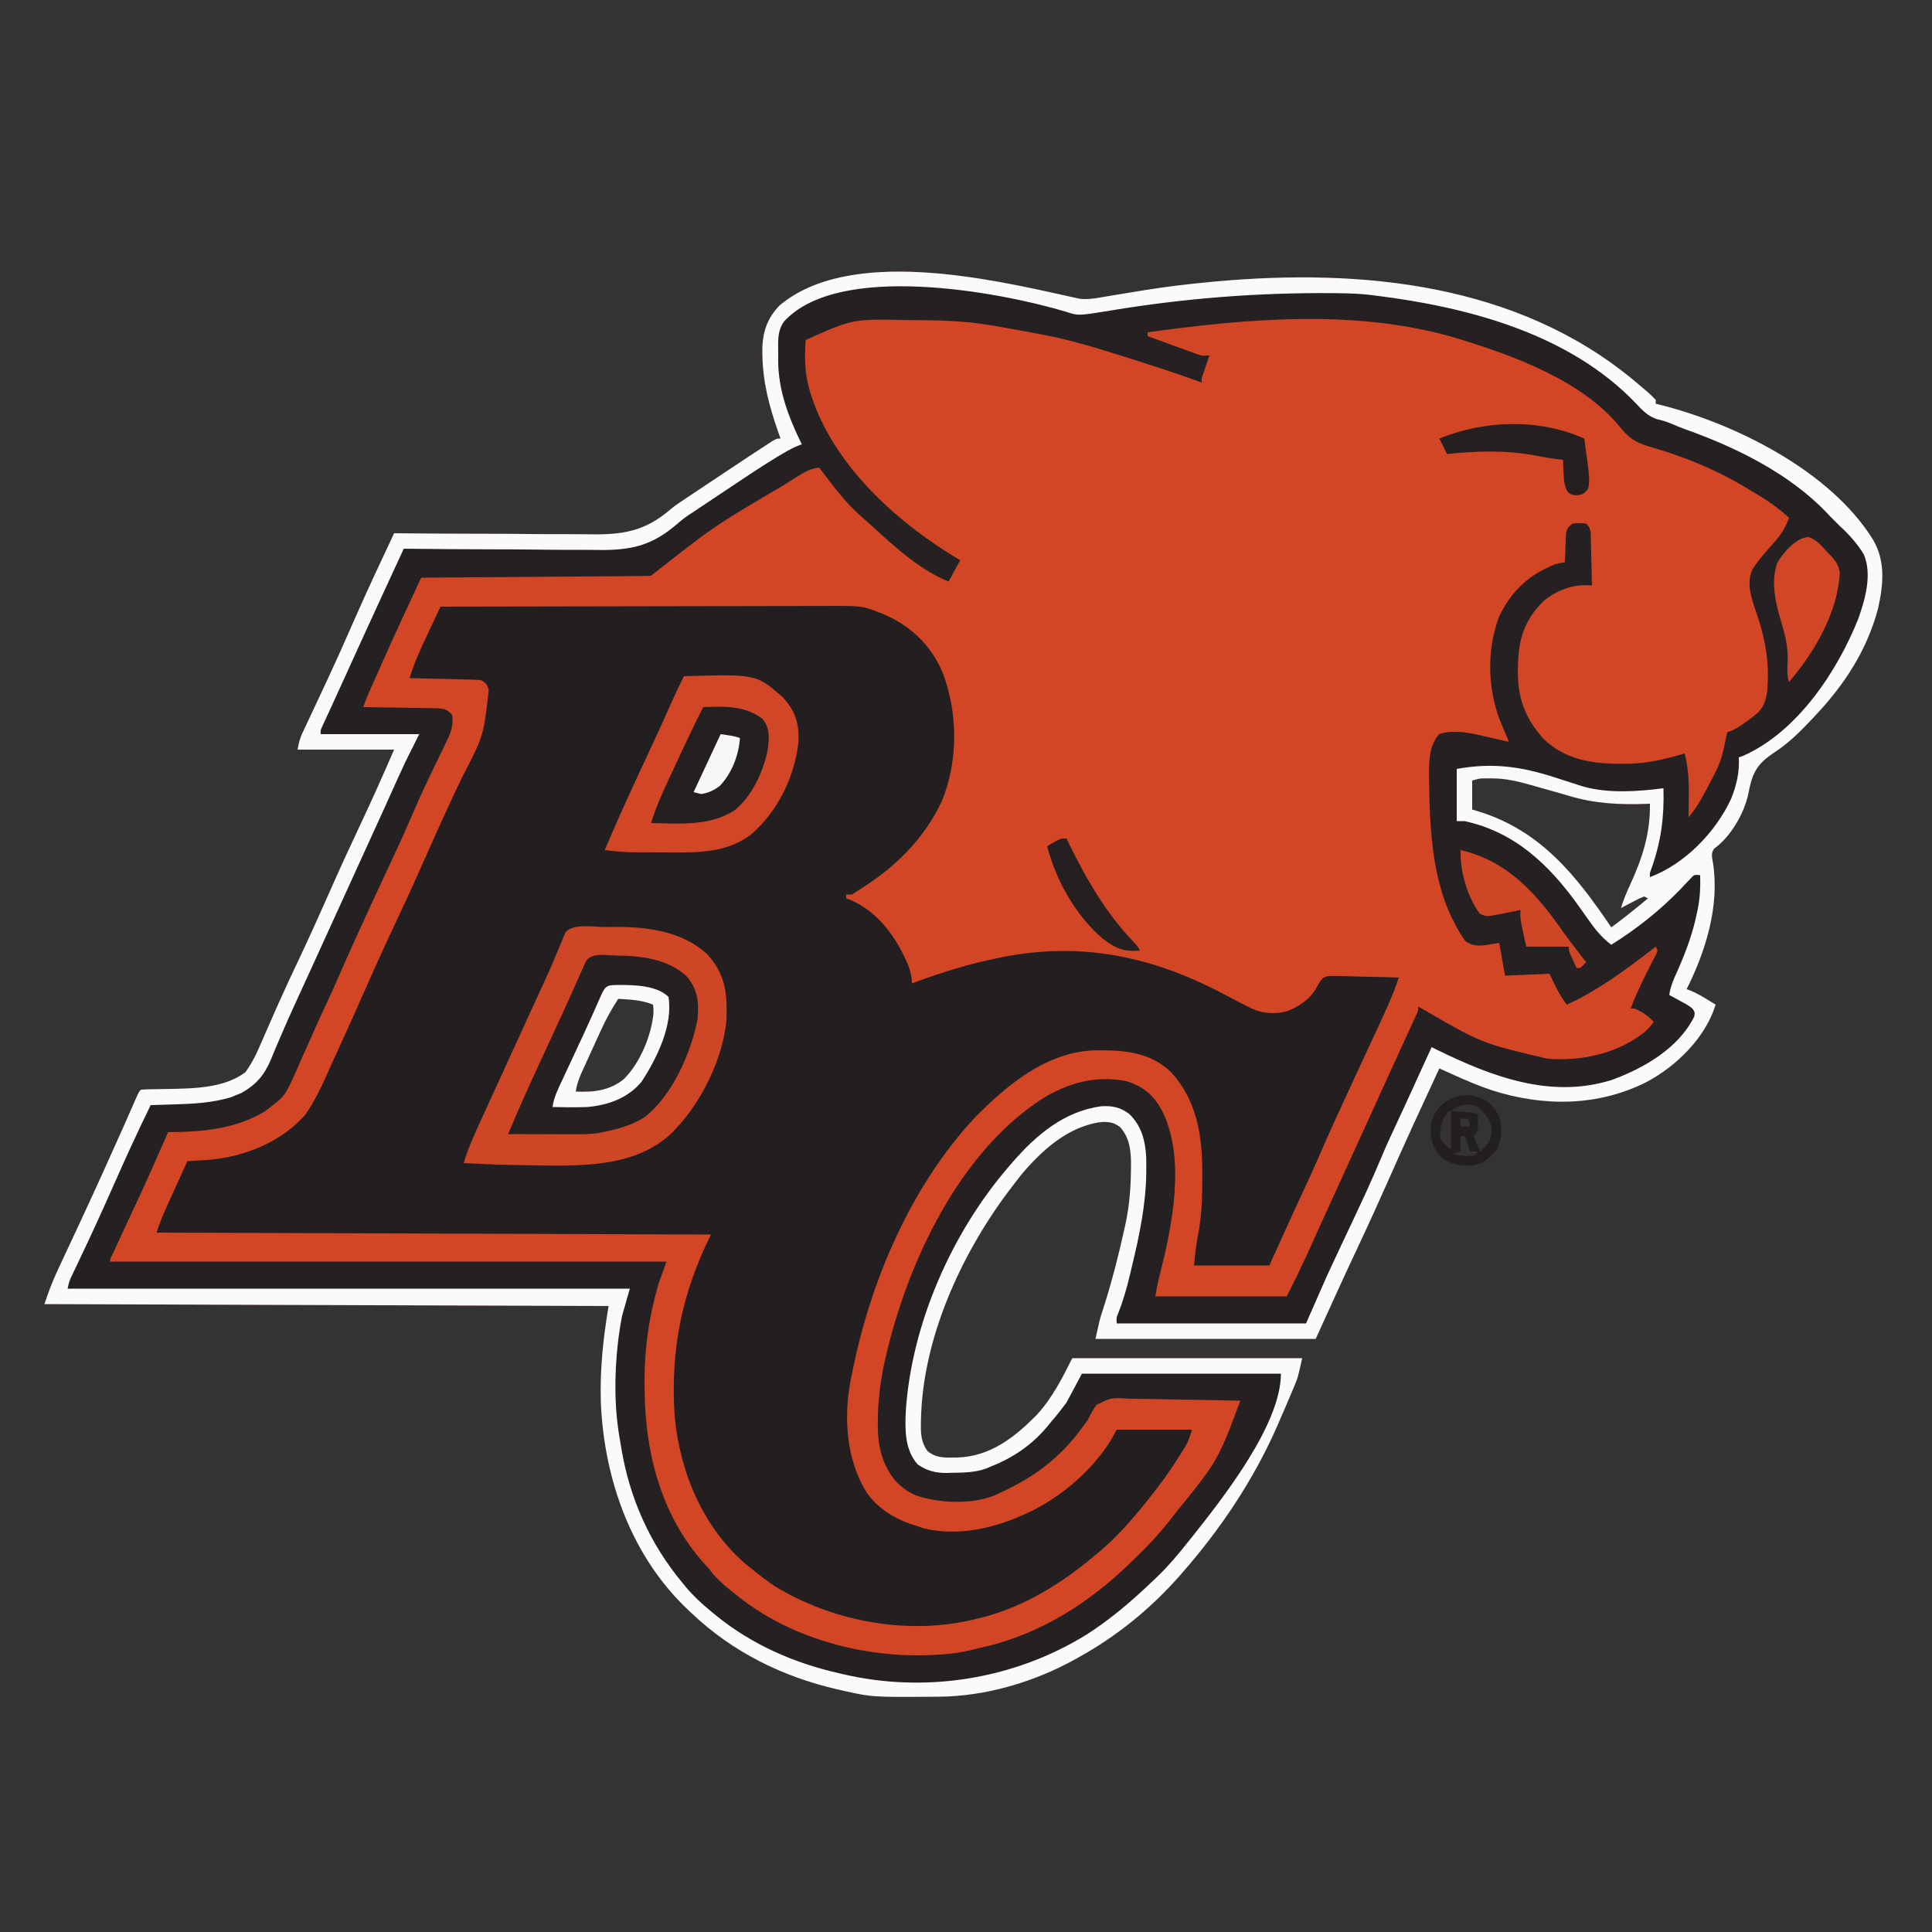
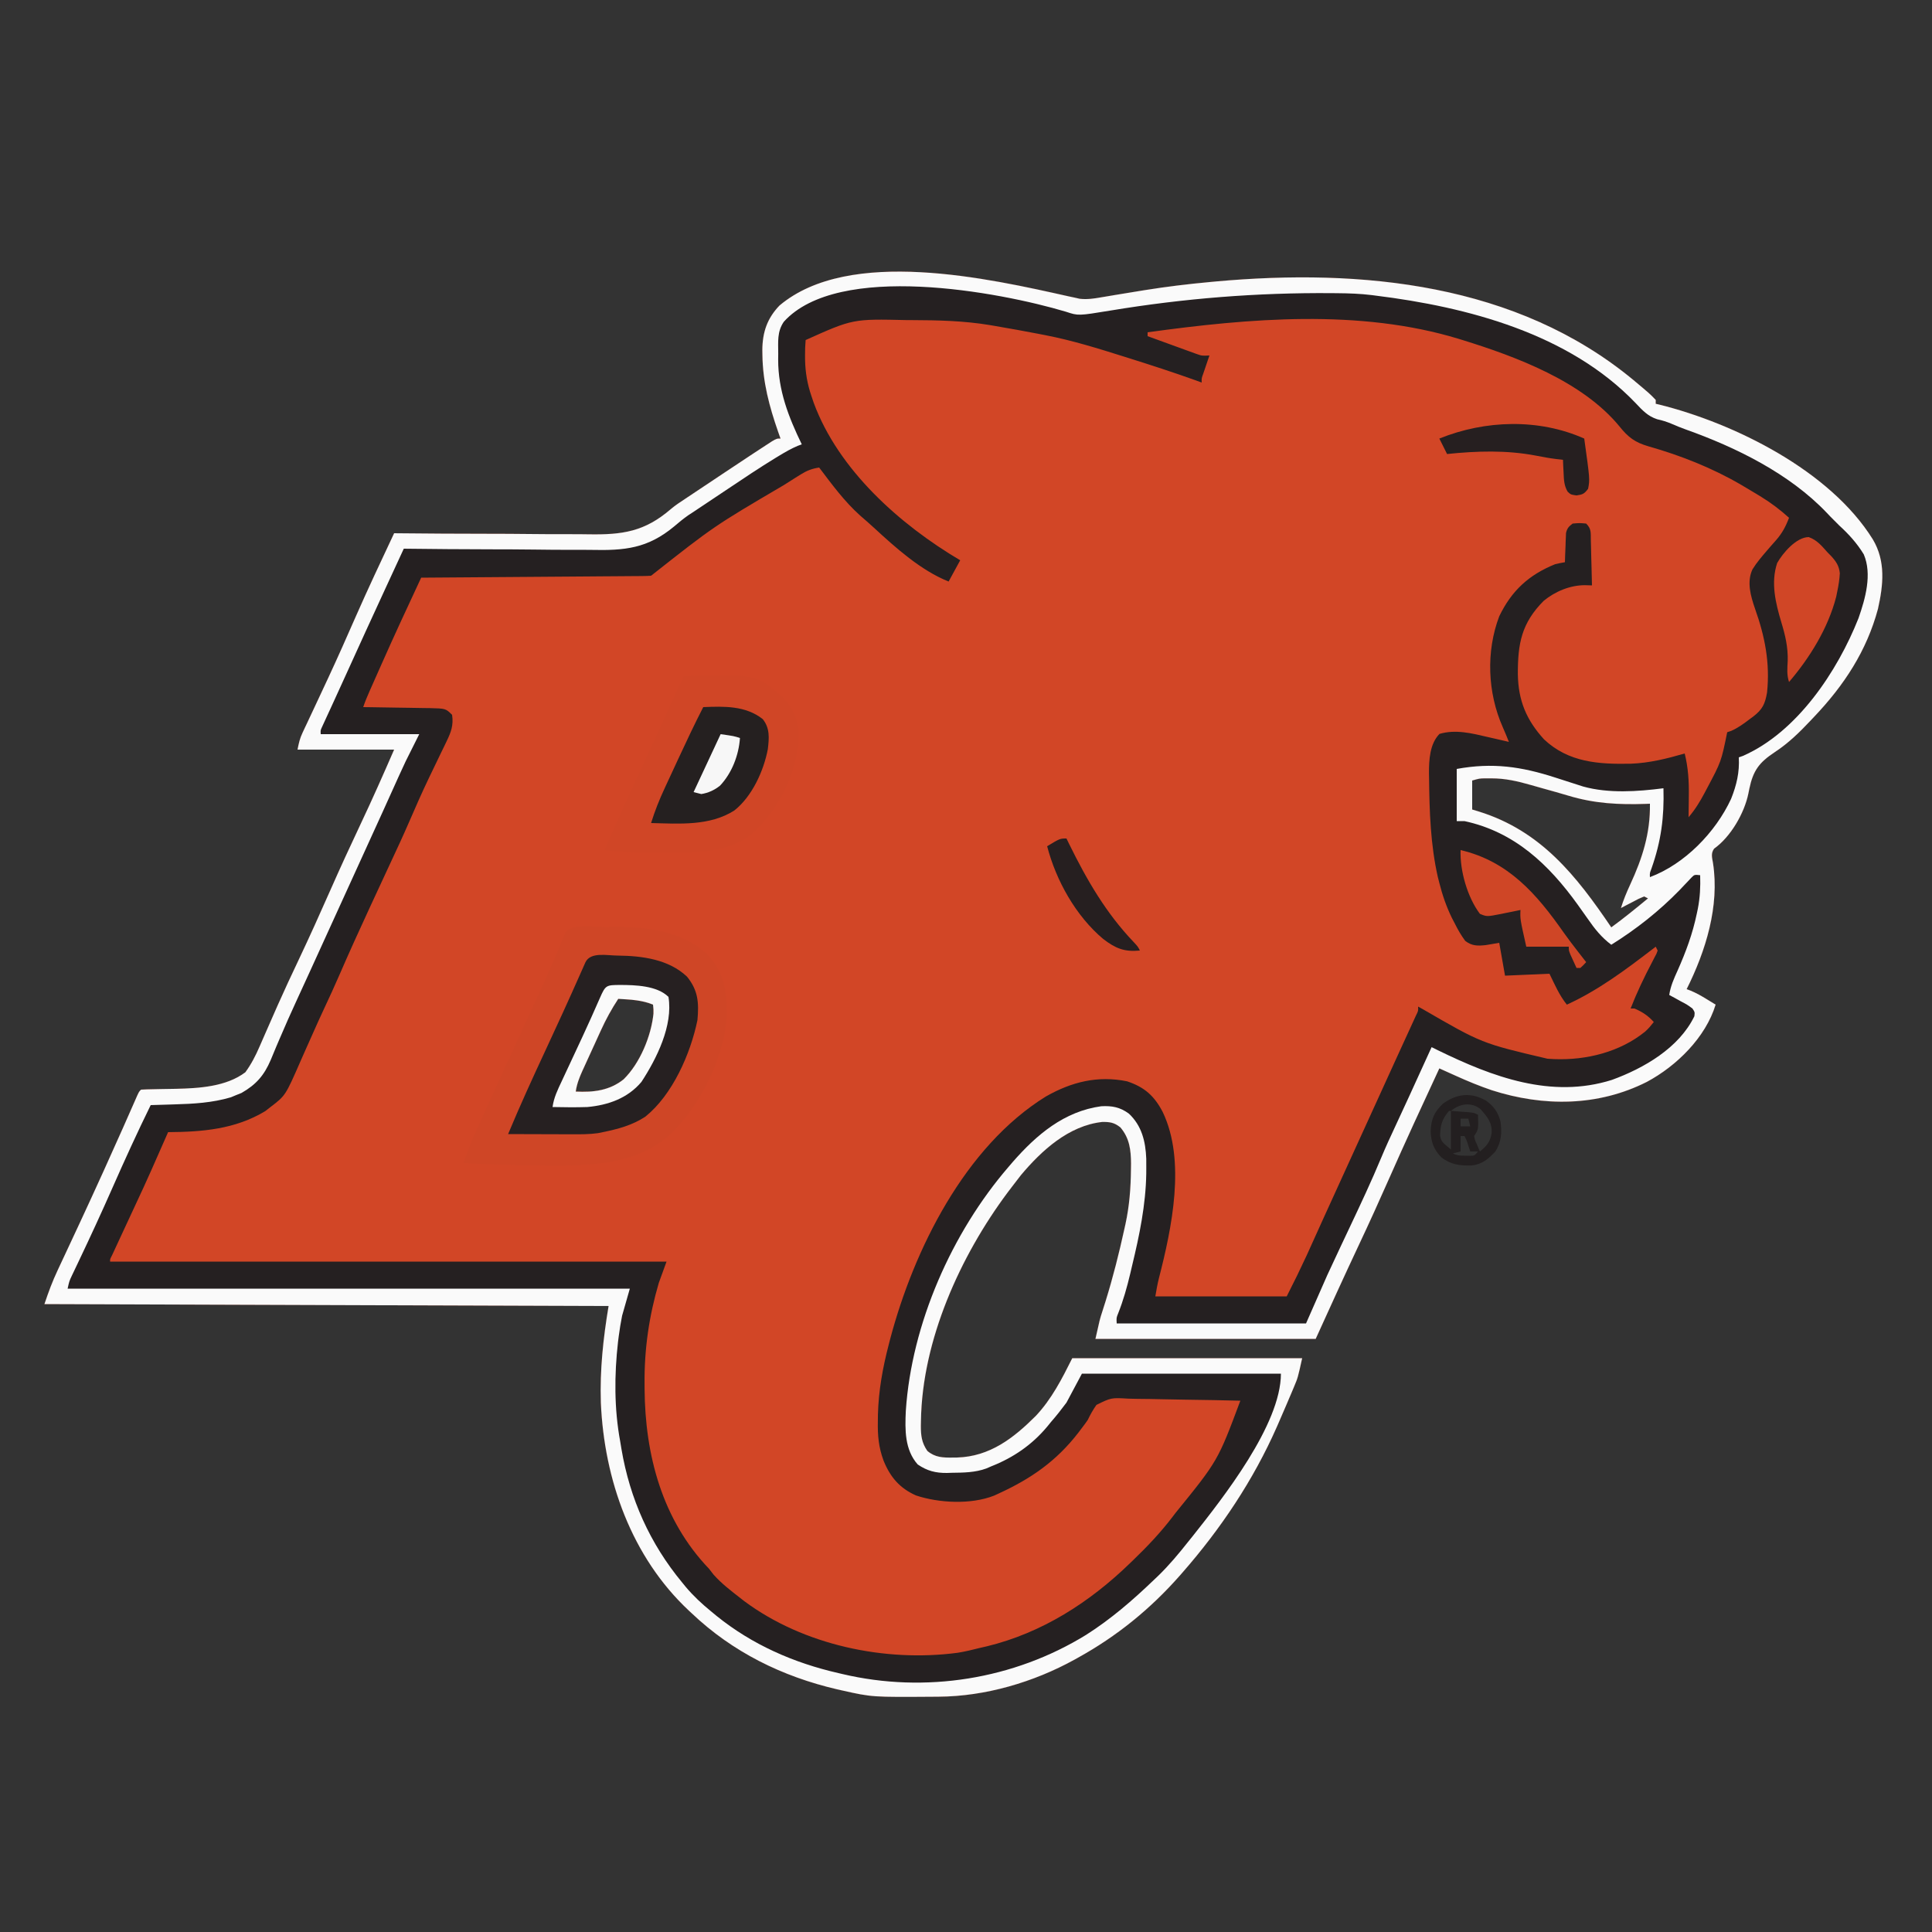
<svg xmlns="http://www.w3.org/2000/svg" version="1.1" width="1000" height="1000">
  <rect width="100%" height="100%" fill="#333333" stroke="none" />
  <path d="M0 0 C0.941 0.198 1.882 0.397 2.851 0.601 C3.797 0.815 4.743 1.029 5.717 1.25 C9.574 1.682 13.049 1.161 16.836 0.491 C17.6 0.365 18.364 0.238 19.152 0.108 C20.787 -0.163 22.422 -0.438 24.056 -0.717 C28.364 -1.449 32.678 -2.142 36.992 -2.837 C37.848 -2.975 38.703 -3.113 39.585 -3.255 C50.635 -5.025 61.708 -6.37 72.851 -7.399 C73.94 -7.502 75.029 -7.605 76.151 -7.711 C151.605 -14.548 231.882 -6.709 292.278 43.281 C300.927 50.535 300.927 50.535 303.851 53.601 C303.851 54.261 303.851 54.921 303.851 55.601 C304.402 55.725 304.952 55.848 305.519 55.976 C344.715 65.699 394.171 90.267 416.226 125.788 C422.954 137.12 421.663 149.281 418.886 161.745 C413.042 183.513 401.338 201.309 385.851 217.601 C385.355 218.129 384.859 218.658 384.348 219.202 C378.421 225.485 372.663 231.196 365.416 235.941 C357.385 241.265 354.277 245.418 352.3 254.879 C352.07 256.023 352.07 256.023 351.836 257.191 C349.779 267.43 342.646 279.785 334.054 285.874 C332.303 288.388 333.015 290.422 333.497 293.317 C336.956 315.6 329.762 338.779 319.851 358.601 C320.567 358.866 321.282 359.132 322.019 359.406 C324.92 360.63 327.481 362.081 330.164 363.726 C331.047 364.265 331.93 364.803 332.84 365.359 C333.503 365.769 334.167 366.178 334.851 366.601 C329.678 383.582 314.67 398.329 299.285 406.57 C273.94 419.385 245.689 419.464 219.039 410.913 C212.626 408.741 206.443 406.185 200.277 403.394 C199.46 403.027 198.643 402.661 197.801 402.283 C195.817 401.392 193.834 400.497 191.851 399.601 C182.981 418.685 174.158 437.784 165.664 457.038 C160.67 468.353 155.562 479.601 150.289 490.788 C142.667 506.993 135.261 523.298 127.851 539.601 C90.231 539.601 52.611 539.601 13.851 539.601 C16.093 529.515 16.093 529.515 17.367 525.57 C17.646 524.689 17.924 523.809 18.212 522.902 C18.652 521.516 18.652 521.516 19.101 520.101 C22.937 507.731 26.088 495.251 28.851 482.601 C29.123 481.382 29.123 481.382 29.399 480.138 C31.428 470.754 32.135 461.576 32.226 451.976 C32.24 450.968 32.254 449.96 32.269 448.921 C32.223 441.837 31.53 435.766 26.789 430.163 C23.655 427.636 21.35 427.254 17.316 427.327 C0.007 429.248 -14.042 442.085 -24.774 454.913 C-26.25 456.795 -27.707 458.692 -29.149 460.601 C-29.938 461.636 -30.726 462.671 -31.539 463.738 C-56.191 496.766 -75.869 540.361 -76.461 582.038 C-76.488 583.319 -76.488 583.319 -76.515 584.625 C-76.508 589.666 -76.109 593.325 -73.149 597.601 C-69.154 600.981 -65.126 601.109 -60.086 601.038 C-59.334 601.031 -58.582 601.023 -57.807 601.015 C-40.838 600.52 -28.593 591.028 -17.024 579.48 C-8.774 570.698 -3.505 560.313 1.851 549.601 C41.121 549.601 80.391 549.601 120.851 549.601 C118.599 559.734 118.599 559.734 116.75 564.132 C116.346 565.098 115.943 566.065 115.528 567.061 C115.098 568.064 114.669 569.067 114.226 570.101 C113.553 571.688 113.553 571.688 112.866 573.307 C111.541 576.411 110.201 579.508 108.851 582.601 C108.503 583.402 108.154 584.203 107.795 585.028 C95.614 612.695 78.721 637.902 58.851 660.601 C58.4 661.117 57.949 661.633 57.484 662.164 C42.337 679.357 24.918 693.52 4.851 704.601 C4.234 704.946 3.616 705.291 2.979 705.647 C-18.114 717.28 -43.11 724.652 -67.285 724.804 C-68.039 724.811 -68.792 724.818 -69.568 724.825 C-101.732 725.058 -101.732 725.058 -117.149 721.601 C-118.035 721.402 -118.921 721.203 -119.834 720.999 C-148.267 714.368 -173.891 701.771 -195.149 681.601 C-195.625 681.158 -196.1 680.714 -196.591 680.258 C-226.235 652.525 -240.421 612.583 -242.149 572.601 C-242.704 555.685 -240.931 539.296 -238.149 522.601 C-382.689 522.106 -382.689 522.106 -530.149 521.601 C-528.093 515.433 -525.982 509.74 -523.227 503.913 C-522.85 503.106 -522.473 502.298 -522.085 501.466 C-521.279 499.738 -520.47 498.012 -519.66 496.286 C-517.504 491.695 -515.365 487.097 -513.223 482.499 C-512.791 481.574 -512.36 480.649 -511.915 479.695 C-507.966 471.227 -504.073 462.734 -500.211 454.226 C-499.91 453.563 -499.608 452.899 -499.298 452.216 C-496.031 445.022 -492.792 437.816 -489.59 430.593 C-489.307 429.954 -489.024 429.315 -488.732 428.657 C-487.396 425.642 -486.065 422.626 -484.739 419.607 C-484.278 418.564 -483.818 417.52 -483.344 416.445 C-482.942 415.529 -482.54 414.613 -482.126 413.669 C-481.149 411.601 -481.149 411.601 -480.149 410.601 C-478.095 410.478 -476.038 410.421 -473.981 410.39 C-472.694 410.362 -471.406 410.333 -470.08 410.304 C-467.385 410.25 -464.69 410.208 -461.994 410.171 C-450.075 409.888 -436.059 409.08 -426.149 401.601 C-423.086 397.391 -420.834 393.028 -418.785 388.265 C-418.477 387.562 -418.168 386.859 -417.851 386.134 C-417.187 384.622 -416.527 383.109 -415.868 381.595 C-414.094 377.521 -412.3 373.455 -410.504 369.39 C-410.139 368.562 -409.773 367.734 -409.397 366.882 C-405.933 359.064 -402.311 351.327 -398.649 343.601 C-392.96 331.587 -387.506 319.483 -382.143 307.321 C-377.052 295.781 -371.791 284.335 -366.4 272.933 C-360.407 260.255 -354.738 247.464 -349.149 234.601 C-365.649 234.601 -382.149 234.601 -399.149 234.601 C-398.444 231.078 -397.992 228.91 -396.545 225.841 C-396.051 224.782 -396.051 224.782 -395.547 223.702 C-395.187 222.946 -394.828 222.189 -394.457 221.409 C-393.892 220.202 -393.892 220.202 -393.315 218.97 C-392.502 217.232 -391.686 215.496 -390.868 213.76 C-388.683 209.122 -386.517 204.475 -384.352 199.827 C-383.911 198.882 -383.471 197.937 -383.017 196.964 C-378.24 186.691 -373.648 176.338 -369.105 165.96 C-362.707 151.39 -355.907 137.006 -349.149 122.601 C-348.517 122.608 -347.885 122.614 -347.234 122.622 C-331.772 122.784 -316.311 122.873 -300.848 122.883 C-293.37 122.89 -285.893 122.92 -278.415 123.009 C-271.888 123.086 -265.362 123.116 -258.835 123.093 C-255.386 123.082 -251.94 123.093 -248.492 123.161 C-230.905 123.451 -219.501 121.787 -205.964 110.138 C-203.648 108.177 -201.185 106.522 -198.634 104.881 C-197.9 104.391 -197.165 103.9 -196.409 103.395 C-195.698 102.921 -194.987 102.448 -194.254 101.96 C-193.449 101.423 -192.643 100.885 -191.813 100.332 C-190.15 99.223 -188.486 98.114 -186.822 97.006 C-184.318 95.339 -181.816 93.669 -179.315 91.999 C-174.6 88.855 -169.878 85.722 -165.149 82.601 C-164.435 82.129 -163.721 81.658 -162.985 81.172 C-161.019 79.877 -159.048 78.589 -157.074 77.304 C-155.42 76.224 -155.42 76.224 -153.732 75.121 C-151.149 73.601 -151.149 73.601 -149.149 73.601 C-149.547 72.475 -149.945 71.35 -150.356 70.191 C-154.974 56.924 -158.36 44.338 -158.524 30.226 C-158.538 29.406 -158.552 28.585 -158.566 27.74 C-158.494 18.602 -156.063 11.371 -149.684 4.738 C-113.516 -25.746 -40.976 -9.169 0 0 Z M208.851 250.601 C208.851 255.551 208.851 260.501 208.851 265.601 C210.592 266.129 210.592 266.129 212.367 266.667 C244.483 276.695 262.661 299.774 280.851 326.601 C287.377 321.833 293.625 316.751 299.851 311.601 C299.191 311.271 298.531 310.941 297.851 310.601 C294.914 311.825 294.914 311.825 291.726 313.538 C290.631 314.104 289.535 314.67 288.406 315.253 C287.563 315.698 286.72 316.143 285.851 316.601 C287.155 312.354 288.806 308.403 290.669 304.383 C296.978 290.759 301.121 277.747 300.851 262.601 C300.199 262.627 299.546 262.653 298.874 262.68 C284.713 263.17 272.14 262.536 258.569 258.419 C254.347 257.148 250.098 255.977 245.851 254.794 C243.649 254.179 241.448 253.556 239.25 252.925 C232.329 250.947 225.965 249.457 218.726 249.476 C217.713 249.473 216.7 249.471 215.656 249.468 C212.619 249.52 212.619 249.52 208.851 250.601 Z M-233.149 363.601 C-236.584 368.853 -239.513 374.149 -242.102 379.863 C-242.447 380.616 -242.793 381.37 -243.149 382.146 C-243.871 383.724 -244.59 385.303 -245.307 386.883 C-246.402 389.296 -247.509 391.704 -248.617 394.111 C-249.321 395.653 -250.024 397.195 -250.727 398.738 C-251.056 399.452 -251.385 400.167 -251.724 400.903 C-253.321 404.445 -254.599 407.745 -255.149 411.601 C-246.042 412.049 -237.744 411.122 -230.399 405.288 C-221.947 397.033 -216.087 382.925 -214.91 371.234 C-214.866 369.161 -214.866 369.161 -215.149 366.601 C-220.976 364.173 -226.924 363.984 -233.149 363.601 Z " fill="#D24626" transform="translate(553.149,153.399)" />
-   <path d="M0 0 C27.973 -0.07 55.946 -0.123 83.919 -0.155 C96.908 -0.171 109.896 -0.192 122.885 -0.226 C134.208 -0.256 145.531 -0.276 156.854 -0.282 C162.848 -0.286 168.841 -0.295 174.835 -0.317 C180.481 -0.338 186.127 -0.344 191.773 -0.339 C193.841 -0.34 195.908 -0.346 197.976 -0.358 C218.117 -0.464 218.117 -0.464 227 3 C227.98 3.38 227.98 3.38 228.98 3.767 C243.284 9.797 253.706 19.686 259.861 34.003 C267.885 54.841 268.035 79.977 259.492 100.648 C250.125 120.734 234.637 135.567 216 147 C214.515 147.99 214.515 147.99 213 149 C212.01 149 211.02 149 210 149 C210 149.66 210 150.32 210 151 C210.714 151.255 211.428 151.51 212.164 151.773 C226.788 158.098 236.194 171.53 242.172 185.797 C243.261 188.94 244 191.66 244 195 C244.587 194.784 245.174 194.568 245.778 194.345 C259.681 189.264 273.476 184.896 288 182 C288.784 181.836 289.567 181.673 290.375 181.504 C332.605 172.975 370.201 181.49 407.526 201.671 C410.742 203.398 413.986 205.054 417.25 206.688 C418.121 207.124 418.993 207.561 419.891 208.012 C425.76 210.762 432.229 211.041 438.477 209.316 C445.354 206.468 450.81 202.579 454.139 195.846 C456.358 192.232 456.358 192.232 458.948 191.298 C461.343 191.074 463.617 191.099 466.02 191.219 C466.878 191.23 467.737 191.241 468.621 191.253 C471.354 191.298 474.081 191.398 476.812 191.5 C478.669 191.54 480.525 191.577 482.381 191.609 C486.923 191.697 491.46 191.835 496 192 C494.499 196.596 492.768 201.019 490.812 205.438 C490.546 206.048 490.28 206.658 490.006 207.287 C487.422 213.164 484.69 218.972 481.969 224.786 C478.374 232.472 474.811 240.173 471.25 247.875 C470.857 248.726 470.463 249.576 470.058 250.453 C464.795 261.844 459.597 273.256 454.612 284.773 C452.103 290.561 449.482 296.29 446.802 302.001 C443.155 309.783 439.612 317.611 436.062 325.438 C433.732 330.573 431.401 335.709 429 341 C416.13 341 403.26 341 390 341 C390.563 335.374 391.074 330.37 392.156 324.94 C393.983 315.384 394.305 305.892 394.312 296.188 C394.318 294.901 394.323 293.615 394.328 292.29 C394.19 273.183 391.396 255.58 378.195 241.008 C367.051 230.233 353.081 229.467 338.473 229.66 C313.669 230.527 293.388 247.444 276.668 264.359 C243.295 300.197 222.32 349.44 213 397 C212.755 398.159 212.51 399.318 212.258 400.512 C208.612 420.015 210.026 441.289 220.527 458.504 C227.236 467.833 236.173 472.741 247 476 C248.049 476.357 249.099 476.714 250.18 477.082 C268.342 481.446 287.521 476.858 304 469 C304.888 468.582 305.776 468.165 306.691 467.734 C324.019 458.957 341.251 443.499 350 426 C362.87 426 375.74 426 389 426 C386.747 432.76 386.747 432.76 384.934 435.664 C384.336 436.626 384.336 436.626 383.726 437.607 C383.301 438.273 382.876 438.939 382.438 439.625 C381.993 440.326 381.549 441.028 381.092 441.751 C377.035 448.084 372.665 454.097 368 460 C367.282 460.911 366.564 461.823 365.824 462.762 C357.972 472.539 349.747 482.066 340 490 C338.9 490.924 337.799 491.849 336.699 492.773 C319.428 507.118 299.095 519.107 277 524 C275.086 524.445 275.086 524.445 273.133 524.898 C239.593 532.093 202.112 524.795 173 507 C168.849 504.172 164.899 501.164 161 498 C160.147 497.313 159.293 496.626 158.414 495.918 C135.85 476.735 123.893 448.074 121.207 419.015 C118.889 385.19 124.878 355.244 140 325 C45.29 324.67 -49.42 324.34 -147 324 C-145.46 319.379 -143.759 315.043 -141.742 310.633 C-141.434 309.953 -141.126 309.274 -140.809 308.573 C-139.834 306.423 -138.855 304.274 -137.875 302.125 C-137.209 300.659 -136.544 299.193 -135.879 297.727 C-134.256 294.15 -132.629 290.574 -131 287 C-129.995 286.943 -128.991 286.886 -127.956 286.827 C-126.611 286.746 -125.267 286.664 -123.922 286.582 C-122.608 286.504 -121.294 286.427 -119.94 286.347 C-101.339 284.709 -82.501 277.17 -70 263 C-63.959 254.456 -59.946 244.605 -55.625 235.125 C-54.829 233.39 -54.033 231.656 -53.237 229.922 C-47.667 217.763 -42.221 205.551 -36.821 193.316 C-31.891 182.149 -26.794 171.073 -21.572 160.039 C-16.201 148.681 -11.068 137.228 -6 125.731 C-0.528 113.327 5.132 101.022 10.953 88.777 C22.327 66.906 22.327 66.906 25 43 C23.767 39.813 23.767 39.813 21 38 C18.231 37.843 15.483 37.742 12.711 37.684 C11.893 37.663 11.074 37.642 10.231 37.621 C7.612 37.555 4.994 37.496 2.375 37.438 C0.602 37.394 -1.172 37.351 -2.945 37.307 C-7.297 37.199 -11.648 37.098 -16 37 C-13.524 28.785 -9.966 21.174 -6.312 13.438 C-5.699 12.13 -5.087 10.822 -4.475 9.514 C-2.988 6.34 -1.496 3.169 0 0 Z M92 203 C88.564 208.252 85.636 213.548 83.047 219.262 C82.701 220.015 82.355 220.769 81.999 221.546 C81.277 223.123 80.558 224.702 79.842 226.282 C78.746 228.695 77.639 231.103 76.531 233.51 C75.827 235.052 75.124 236.594 74.422 238.137 C74.093 238.851 73.764 239.566 73.424 240.302 C71.828 243.844 70.549 247.144 70 251 C79.106 251.448 87.405 250.521 94.75 244.688 C103.201 236.433 109.061 222.324 110.238 210.633 C110.283 208.56 110.283 208.56 110 206 C104.173 203.572 98.224 203.383 92 203 Z " fill="#231F20" transform="translate(228,314)" />
  <path d="M0 0 C0.941 0.198 1.882 0.397 2.851 0.601 C3.797 0.815 4.743 1.029 5.717 1.25 C9.574 1.682 13.049 1.161 16.836 0.491 C17.6 0.365 18.364 0.238 19.152 0.108 C20.787 -0.163 22.422 -0.438 24.056 -0.717 C28.364 -1.449 32.678 -2.142 36.992 -2.837 C37.848 -2.975 38.703 -3.113 39.585 -3.255 C50.635 -5.025 61.708 -6.37 72.851 -7.399 C73.94 -7.502 75.029 -7.605 76.151 -7.711 C151.605 -14.548 231.882 -6.709 292.278 43.281 C300.927 50.535 300.927 50.535 303.851 53.601 C303.851 54.261 303.851 54.921 303.851 55.601 C304.402 55.725 304.952 55.848 305.519 55.976 C344.715 65.699 394.171 90.267 416.226 125.788 C422.954 137.12 421.663 149.281 418.886 161.745 C413.042 183.513 401.338 201.309 385.851 217.601 C385.355 218.129 384.859 218.658 384.348 219.202 C378.421 225.485 372.663 231.196 365.416 235.941 C357.385 241.265 354.277 245.418 352.3 254.879 C352.07 256.023 352.07 256.023 351.836 257.191 C349.779 267.43 342.646 279.785 334.054 285.874 C332.303 288.388 333.015 290.422 333.497 293.317 C336.956 315.6 329.762 338.779 319.851 358.601 C320.567 358.866 321.282 359.132 322.019 359.406 C324.92 360.63 327.481 362.081 330.164 363.726 C331.047 364.265 331.93 364.803 332.84 365.359 C333.503 365.769 334.167 366.178 334.851 366.601 C329.678 383.582 314.67 398.329 299.285 406.57 C273.94 419.385 245.689 419.464 219.039 410.913 C212.626 408.741 206.443 406.185 200.277 403.394 C199.46 403.027 198.643 402.661 197.801 402.283 C195.817 401.392 193.834 400.497 191.851 399.601 C182.981 418.685 174.158 437.784 165.664 457.038 C160.67 468.353 155.562 479.601 150.289 490.788 C142.667 506.993 135.261 523.298 127.851 539.601 C90.231 539.601 52.611 539.601 13.851 539.601 C16.093 529.515 16.093 529.515 17.367 525.57 C17.646 524.689 17.924 523.809 18.212 522.902 C18.652 521.516 18.652 521.516 19.101 520.101 C22.937 507.731 26.088 495.251 28.851 482.601 C29.123 481.382 29.123 481.382 29.399 480.138 C31.428 470.754 32.135 461.576 32.226 451.976 C32.24 450.968 32.254 449.96 32.269 448.921 C32.223 441.837 31.53 435.766 26.789 430.163 C23.655 427.636 21.35 427.254 17.316 427.327 C0.007 429.248 -14.042 442.085 -24.774 454.913 C-26.25 456.795 -27.707 458.692 -29.149 460.601 C-29.938 461.636 -30.726 462.671 -31.539 463.738 C-56.191 496.766 -75.869 540.361 -76.461 582.038 C-76.488 583.319 -76.488 583.319 -76.515 584.625 C-76.508 589.666 -76.109 593.325 -73.149 597.601 C-69.154 600.981 -65.126 601.109 -60.086 601.038 C-59.334 601.031 -58.582 601.023 -57.807 601.015 C-40.838 600.52 -28.593 591.028 -17.024 579.48 C-8.774 570.698 -3.505 560.313 1.851 549.601 C41.121 549.601 80.391 549.601 120.851 549.601 C118.599 559.734 118.599 559.734 116.75 564.132 C116.346 565.098 115.943 566.065 115.528 567.061 C115.098 568.064 114.669 569.067 114.226 570.101 C113.553 571.688 113.553 571.688 112.866 573.307 C111.541 576.411 110.201 579.508 108.851 582.601 C108.503 583.402 108.154 584.203 107.795 585.028 C95.614 612.695 78.721 637.902 58.851 660.601 C58.4 661.117 57.949 661.633 57.484 662.164 C42.337 679.357 24.918 693.52 4.851 704.601 C4.234 704.946 3.616 705.291 2.979 705.647 C-18.114 717.28 -43.11 724.652 -67.285 724.804 C-68.039 724.811 -68.792 724.818 -69.568 724.825 C-101.732 725.058 -101.732 725.058 -117.149 721.601 C-118.035 721.402 -118.921 721.203 -119.834 720.999 C-148.267 714.368 -173.891 701.771 -195.149 681.601 C-195.625 681.158 -196.1 680.714 -196.591 680.258 C-226.235 652.525 -240.421 612.583 -242.149 572.601 C-242.704 555.685 -240.931 539.296 -238.149 522.601 C-382.689 522.106 -382.689 522.106 -530.149 521.601 C-528.093 515.433 -525.982 509.74 -523.227 503.913 C-522.85 503.106 -522.473 502.298 -522.085 501.466 C-521.279 499.738 -520.47 498.012 -519.66 496.286 C-517.504 491.695 -515.365 487.097 -513.223 482.499 C-512.791 481.574 -512.36 480.649 -511.915 479.695 C-507.966 471.227 -504.073 462.734 -500.211 454.226 C-499.91 453.563 -499.608 452.899 -499.298 452.216 C-496.031 445.022 -492.792 437.816 -489.59 430.593 C-489.307 429.954 -489.024 429.315 -488.732 428.657 C-487.396 425.642 -486.065 422.626 -484.739 419.607 C-484.278 418.564 -483.818 417.52 -483.344 416.445 C-482.942 415.529 -482.54 414.613 -482.126 413.669 C-481.149 411.601 -481.149 411.601 -480.149 410.601 C-478.095 410.478 -476.038 410.421 -473.981 410.39 C-472.694 410.362 -471.406 410.333 -470.08 410.304 C-467.385 410.25 -464.69 410.208 -461.994 410.171 C-450.075 409.888 -436.059 409.08 -426.149 401.601 C-423.086 397.391 -420.834 393.028 -418.785 388.265 C-418.477 387.562 -418.168 386.859 -417.851 386.134 C-417.187 384.622 -416.527 383.109 -415.868 381.595 C-414.094 377.521 -412.3 373.455 -410.504 369.39 C-410.139 368.562 -409.773 367.734 -409.397 366.882 C-405.933 359.064 -402.311 351.327 -398.649 343.601 C-392.96 331.587 -387.506 319.483 -382.143 307.321 C-377.052 295.781 -371.791 284.335 -366.4 272.933 C-360.407 260.255 -354.738 247.464 -349.149 234.601 C-365.649 234.601 -382.149 234.601 -399.149 234.601 C-398.444 231.078 -397.992 228.91 -396.545 225.841 C-396.051 224.782 -396.051 224.782 -395.547 223.702 C-395.187 222.946 -394.828 222.189 -394.457 221.409 C-393.892 220.202 -393.892 220.202 -393.315 218.97 C-392.502 217.232 -391.686 215.496 -390.868 213.76 C-388.683 209.122 -386.517 204.475 -384.352 199.827 C-383.911 198.882 -383.471 197.937 -383.017 196.964 C-378.24 186.691 -373.648 176.338 -369.105 165.96 C-362.707 151.39 -355.907 137.006 -349.149 122.601 C-348.517 122.608 -347.885 122.614 -347.234 122.622 C-331.772 122.784 -316.311 122.873 -300.848 122.883 C-293.37 122.89 -285.893 122.92 -278.415 123.009 C-271.888 123.086 -265.362 123.116 -258.835 123.093 C-255.386 123.082 -251.94 123.093 -248.492 123.161 C-230.905 123.451 -219.501 121.787 -205.964 110.138 C-203.648 108.177 -201.185 106.522 -198.634 104.881 C-197.9 104.391 -197.165 103.9 -196.409 103.395 C-195.698 102.921 -194.987 102.448 -194.254 101.96 C-193.449 101.423 -192.643 100.885 -191.813 100.332 C-190.15 99.223 -188.486 98.114 -186.822 97.006 C-184.318 95.339 -181.816 93.669 -179.315 91.999 C-174.6 88.855 -169.878 85.722 -165.149 82.601 C-164.435 82.129 -163.721 81.658 -162.985 81.172 C-161.019 79.877 -159.048 78.589 -157.074 77.304 C-155.42 76.224 -155.42 76.224 -153.732 75.121 C-151.149 73.601 -151.149 73.601 -149.149 73.601 C-149.547 72.475 -149.945 71.35 -150.356 70.191 C-154.974 56.924 -158.36 44.338 -158.524 30.226 C-158.538 29.406 -158.552 28.585 -158.566 27.74 C-158.494 18.602 -156.063 11.371 -149.684 4.738 C-113.516 -25.746 -40.976 -9.169 0 0 Z M-136.149 22.601 C-136.379 25.273 -136.481 27.803 -136.461 30.476 C-136.456 31.245 -136.45 32.015 -136.444 32.807 C-136.305 39.421 -135.293 45.324 -133.149 51.601 C-132.758 52.758 -132.368 53.916 -131.965 55.109 C-119.155 89.874 -87.35 118.135 -56.149 136.601 C-58.129 140.231 -60.109 143.861 -62.149 147.601 C-76.559 141.837 -89.516 130.154 -100.844 119.718 C-103.137 117.611 -105.482 115.576 -107.836 113.538 C-116.076 106.192 -122.51 97.364 -129.149 88.601 C-132.881 89.172 -135.497 90.175 -138.692 92.171 C-139.583 92.726 -140.475 93.281 -141.393 93.853 C-142.364 94.471 -143.336 95.089 -144.336 95.726 C-145.37 96.378 -146.404 97.031 -147.469 97.703 C-183.595 118.932 -183.595 118.932 -216.149 144.601 C-217.692 144.709 -219.24 144.748 -220.787 144.759 C-222.291 144.774 -222.291 144.774 -223.825 144.789 C-224.934 144.794 -226.043 144.8 -227.186 144.806 C-228.347 144.816 -229.508 144.826 -230.704 144.836 C-234.562 144.868 -238.42 144.893 -242.278 144.917 C-244.944 144.938 -247.611 144.959 -250.277 144.98 C-256.592 145.03 -262.907 145.075 -269.221 145.118 C-276.409 145.168 -283.596 145.222 -290.783 145.278 C-305.572 145.392 -320.36 145.499 -335.149 145.601 C-342.177 160.662 -349.188 175.728 -355.91 190.929 C-356.94 193.257 -357.974 195.582 -359.008 197.907 C-359.675 199.411 -360.342 200.914 -361.008 202.417 C-361.312 203.101 -361.616 203.786 -361.929 204.49 C-363.114 207.173 -364.22 209.816 -365.149 212.601 C-363.933 212.615 -362.717 212.63 -361.464 212.645 C-356.945 212.703 -352.426 212.78 -347.906 212.863 C-345.952 212.896 -343.997 212.925 -342.043 212.947 C-339.23 212.981 -336.418 213.033 -333.606 213.089 C-332.299 213.099 -332.299 213.099 -330.966 213.108 C-322.441 213.314 -322.441 213.314 -319.149 216.601 C-318.336 221.972 -319.703 225.609 -322.043 230.406 C-322.498 231.355 -322.498 231.355 -322.962 232.323 C-323.613 233.677 -324.269 235.029 -324.931 236.377 C-326.683 239.946 -328.39 243.535 -330.106 247.12 C-330.451 247.84 -330.797 248.559 -331.153 249.3 C-334.746 256.794 -338.084 264.389 -341.382 272.016 C-344.516 279.242 -347.823 286.378 -351.168 293.507 C-354.436 300.486 -357.665 307.482 -360.899 314.476 C-361.292 315.326 -361.685 316.177 -362.09 317.053 C-367.353 328.445 -372.552 339.857 -377.536 351.374 C-380.032 357.131 -382.644 362.825 -385.315 368.502 C-387.333 372.809 -389.29 377.14 -391.213 381.49 C-392.633 384.698 -394.066 387.9 -395.5 391.101 C-396.229 392.736 -396.951 394.373 -397.667 396.013 C-405.396 413.688 -405.396 413.688 -413.149 419.601 C-414.052 420.306 -414.956 421.011 -415.887 421.738 C-431.44 431.107 -448.367 432.472 -466.149 432.601 C-466.445 433.28 -466.742 433.958 -467.047 434.658 C-472.269 446.598 -477.508 458.518 -483.071 470.304 C-485.597 475.685 -488.09 481.081 -490.586 486.476 C-491.131 487.649 -491.677 488.823 -492.238 490.032 C-492.744 491.125 -493.249 492.217 -493.77 493.343 C-494.228 494.332 -494.686 495.32 -495.158 496.339 C-496.216 498.342 -496.216 498.342 -496.149 499.601 C-401.109 499.601 -306.069 499.601 -208.149 499.601 C-209.469 503.231 -210.789 506.861 -212.149 510.601 C-217.224 527.843 -219.708 545.023 -219.524 562.976 C-219.519 563.78 -219.515 564.584 -219.511 565.413 C-219.295 599.693 -210.412 633.283 -186.149 658.601 C-184.973 660.117 -184.973 660.117 -183.774 661.663 C-179.702 666.22 -174.969 669.865 -170.149 673.601 C-169.4 674.189 -168.651 674.776 -167.879 675.382 C-137.217 698.151 -94.983 707.063 -57.391 702.066 C-53.593 701.443 -49.878 700.555 -46.149 699.601 C-44.928 699.322 -43.707 699.044 -42.449 698.757 C-13.819 691.816 10.895 675.962 31.851 655.601 C32.389 655.084 32.926 654.567 33.48 654.034 C40.811 646.961 47.676 639.725 53.851 631.601 C54.33 630.971 54.809 630.341 55.303 629.693 C77.24 602.684 77.24 602.684 88.851 571.601 C79.585 571.369 70.32 571.191 61.051 571.083 C56.747 571.031 52.444 570.96 48.141 570.846 C43.985 570.737 39.83 570.678 35.673 570.652 C34.09 570.634 32.507 570.598 30.926 570.544 C22.032 570.008 22.032 570.008 14.368 573.772 C12.576 576.311 11.197 578.805 9.851 581.601 C9.043 582.779 8.206 583.939 7.332 585.07 C6.575 586.07 5.818 587.07 5.039 588.101 C-6.294 602.815 -19.455 611.94 -36.149 619.601 C-36.962 619.976 -37.775 620.351 -38.614 620.738 C-50.567 625.441 -67.106 624.607 -79.063 620.632 C-87.514 616.853 -92.347 611.148 -95.809 602.648 C-98.366 595.759 -98.923 589.651 -98.774 582.351 C-98.759 581.142 -98.744 579.933 -98.729 578.688 C-98.398 566.301 -96.259 554.566 -93.149 542.601 C-92.902 541.644 -92.656 540.687 -92.402 539.701 C-80.147 493.446 -53.819 440.149 -11.836 414.163 C1.464 406.597 15.011 403.186 30.222 406.288 C39.232 409.288 44.288 413.769 48.664 422.163 C60.774 447.35 53.35 482.41 46.683 508.281 C45.914 511.352 45.372 514.478 44.851 517.601 C67.291 517.601 89.731 517.601 112.851 517.601 C118.202 506.98 118.202 506.98 123.254 496.245 C123.533 495.628 123.812 495.011 124.1 494.376 C124.693 493.066 125.284 491.756 125.874 490.445 C127.158 487.593 128.449 484.743 129.739 481.894 C130.418 480.394 131.096 478.894 131.775 477.393 C135.112 470.015 138.479 462.65 141.85 455.287 C148.003 441.848 154.137 428.402 160.244 414.942 C163.168 408.499 166.097 402.059 169.044 395.627 C170.455 392.549 171.862 389.469 173.27 386.39 C173.945 384.914 174.622 383.439 175.3 381.965 C176.236 379.93 177.167 377.893 178.097 375.855 C178.63 374.693 179.163 373.531 179.712 372.333 C180.98 369.787 180.98 369.787 180.851 367.601 C181.6 368.013 182.349 368.426 183.12 368.851 C213.804 386.624 213.804 386.624 247.851 394.601 C249.611 394.698 249.611 394.698 251.406 394.796 C267.984 395.416 285.297 391.157 298.41 380.527 C300.522 378.493 300.522 378.493 302.851 375.601 C299.861 372.266 296.956 370.386 292.851 368.601 C292.191 368.601 291.531 368.601 290.851 368.601 C294.084 360.317 297.854 352.436 301.992 344.57 C302.568 343.452 302.568 343.452 303.156 342.312 C303.506 341.645 303.857 340.977 304.218 340.29 C304.532 339.454 304.532 339.454 304.851 338.601 C304.521 337.941 304.191 337.281 303.851 336.601 C303.329 337.003 302.807 337.405 302.269 337.819 C288.192 348.62 274.067 359.195 257.851 366.601 C253.939 361.76 251.574 356.168 248.851 350.601 C241.261 350.931 233.671 351.261 225.851 351.601 C224.861 345.991 223.871 340.381 222.851 334.601 C220.541 334.993 218.231 335.385 215.851 335.788 C211.672 336.234 208.722 336.269 205.25 333.605 C203.117 330.702 201.45 327.827 199.851 324.601 C199.363 323.666 198.874 322.732 198.371 321.769 C195.516 315.916 193.429 309.91 191.851 303.601 C191.595 302.595 191.338 301.59 191.074 300.554 C187.296 283.937 186.714 266.588 186.539 249.601 C186.521 248.641 186.504 247.682 186.485 246.693 C186.492 239.796 186.888 231.654 191.914 226.476 C200.232 223.998 208.754 226.165 216.976 228.101 C218.028 228.339 219.08 228.578 220.164 228.823 C222.729 229.406 225.291 229.999 227.851 230.601 C226.821 228.002 225.774 225.427 224.633 222.874 C216.804 205.165 215.934 183.838 222.851 165.601 C229.252 152.307 238.212 144.106 251.851 138.601 C253.507 138.218 255.173 137.867 256.851 137.601 C256.907 135.812 256.907 135.812 256.965 133.988 C257.03 132.421 257.097 130.855 257.164 129.288 C257.198 128.11 257.198 128.11 257.232 126.907 C257.268 126.15 257.303 125.393 257.34 124.613 C257.379 123.568 257.379 123.568 257.419 122.502 C257.981 120.029 258.836 119.113 260.851 117.601 C264.414 117.288 264.414 117.288 267.851 117.601 C270.68 120.43 270.166 122.4 270.265 126.359 C270.294 127.353 270.294 127.353 270.324 128.368 C270.384 130.487 270.43 132.606 270.476 134.726 C270.514 136.162 270.554 137.598 270.594 139.034 C270.69 142.556 270.774 146.078 270.851 149.601 C269.647 149.565 268.443 149.529 267.203 149.491 C259.488 149.498 251.779 152.727 245.851 157.601 C234.342 169.176 232.44 179.781 232.486 195.583 C232.713 209.198 236.87 219.242 246.039 229.288 C258.718 241.273 274.423 242.233 290.961 241.898 C300.62 241.533 309.607 239.282 318.851 236.601 C320.685 244.057 321.103 251.068 320.976 258.726 C320.967 259.778 320.958 260.83 320.949 261.913 C320.926 264.476 320.893 267.038 320.851 269.601 C324.233 265.646 326.741 261.549 329.164 256.976 C329.55 256.247 329.937 255.518 330.335 254.766 C337.761 240.793 337.761 240.793 340.851 225.601 C341.538 225.37 342.225 225.139 342.933 224.902 C346.504 223.31 349.459 221.156 352.539 218.788 C353.12 218.362 353.7 217.936 354.299 217.497 C359.158 213.784 360.445 210.917 361.476 205.038 C363.059 189.673 360.377 176.071 355.24 161.642 C353.015 155.142 350.87 147.845 353.928 141.295 C356.135 137.711 358.858 134.579 361.594 131.394 C362.078 130.829 362.562 130.264 363.061 129.682 C364.023 128.572 364.995 127.471 365.979 126.381 C369.244 122.679 371.11 119.226 372.851 114.601 C368.31 110.518 363.682 106.978 358.476 103.788 C357.781 103.362 357.086 102.935 356.37 102.495 C354.206 101.182 352.032 99.887 349.851 98.601 C349.199 98.215 348.547 97.829 347.875 97.431 C333.027 88.786 316.663 82.325 300.152 77.638 C293.118 75.61 289.537 72.918 285.008 67.214 C265.835 43.978 231.771 31.235 203.851 22.601 C203.183 22.393 202.514 22.186 201.825 21.972 C150.425 6.345 93.249 11.367 40.851 18.601 C40.851 19.261 40.851 19.921 40.851 20.601 C44.763 22.033 48.677 23.457 52.594 24.873 C53.926 25.356 55.257 25.841 56.587 26.328 C58.501 27.029 60.418 27.722 62.336 28.413 C63.488 28.832 64.64 29.251 65.827 29.683 C68.962 30.794 68.962 30.794 72.851 30.601 C72.563 31.444 72.274 32.287 71.976 33.156 C71.605 34.251 71.234 35.347 70.851 36.476 C70.48 37.566 70.109 38.657 69.726 39.781 C68.753 42.427 68.753 42.427 68.851 44.601 C67.295 44.034 67.295 44.034 65.707 43.456 C54.216 39.331 42.622 35.571 30.976 31.913 C29.863 31.563 29.863 31.563 28.728 31.205 C15.265 26.971 1.852 22.776 -12.024 20.101 C-13.082 19.894 -14.14 19.686 -15.229 19.473 C-22.791 18.011 -30.369 16.643 -37.961 15.351 C-38.908 15.188 -39.854 15.025 -40.83 14.857 C-54.217 12.643 -67.548 12.326 -81.086 12.288 C-81.997 12.286 -82.907 12.283 -83.846 12.28 C-111.729 11.639 -111.729 11.639 -136.149 22.601 Z M208.851 250.601 C208.851 255.551 208.851 260.501 208.851 265.601 C210.592 266.129 210.592 266.129 212.367 266.667 C244.483 276.695 262.661 299.774 280.851 326.601 C287.377 321.833 293.625 316.751 299.851 311.601 C299.191 311.271 298.531 310.941 297.851 310.601 C294.914 311.825 294.914 311.825 291.726 313.538 C290.631 314.104 289.535 314.67 288.406 315.253 C287.563 315.698 286.72 316.143 285.851 316.601 C287.155 312.354 288.806 308.403 290.669 304.383 C296.978 290.759 301.121 277.747 300.851 262.601 C300.199 262.627 299.546 262.653 298.874 262.68 C284.713 263.17 272.14 262.536 258.569 258.419 C254.347 257.148 250.098 255.977 245.851 254.794 C243.649 254.179 241.448 253.556 239.25 252.925 C232.329 250.947 225.965 249.457 218.726 249.476 C217.713 249.473 216.7 249.471 215.656 249.468 C212.619 249.52 212.619 249.52 208.851 250.601 Z " fill="#252021" transform="translate(553.149,153.399)" />
  <path d="M0 0 C0.941 0.198 1.882 0.397 2.851 0.601 C3.797 0.815 4.743 1.029 5.717 1.25 C9.574 1.682 13.049 1.161 16.836 0.491 C17.6 0.365 18.364 0.238 19.152 0.108 C20.787 -0.163 22.422 -0.438 24.056 -0.717 C28.364 -1.449 32.678 -2.142 36.992 -2.837 C37.848 -2.975 38.703 -3.113 39.585 -3.255 C50.635 -5.025 61.708 -6.37 72.851 -7.399 C73.94 -7.502 75.029 -7.605 76.151 -7.711 C151.605 -14.548 231.882 -6.709 292.278 43.281 C300.927 50.535 300.927 50.535 303.851 53.601 C303.851 54.261 303.851 54.921 303.851 55.601 C304.402 55.725 304.952 55.848 305.519 55.976 C344.715 65.699 394.171 90.267 416.226 125.788 C422.954 137.12 421.663 149.281 418.886 161.745 C413.042 183.513 401.338 201.309 385.851 217.601 C385.355 218.129 384.859 218.658 384.348 219.202 C378.421 225.485 372.663 231.196 365.416 235.941 C357.385 241.265 354.277 245.418 352.3 254.879 C352.07 256.023 352.07 256.023 351.836 257.191 C349.779 267.43 342.646 279.785 334.054 285.874 C332.303 288.388 333.015 290.422 333.497 293.317 C336.956 315.6 329.762 338.779 319.851 358.601 C320.567 358.866 321.282 359.132 322.019 359.406 C324.92 360.63 327.481 362.081 330.164 363.726 C331.047 364.265 331.93 364.803 332.84 365.359 C333.503 365.769 334.167 366.178 334.851 366.601 C329.678 383.582 314.67 398.329 299.285 406.57 C273.94 419.385 245.689 419.464 219.039 410.913 C212.626 408.741 206.443 406.185 200.277 403.394 C199.46 403.027 198.643 402.661 197.801 402.283 C195.817 401.392 193.834 400.497 191.851 399.601 C182.981 418.685 174.158 437.784 165.664 457.038 C160.67 468.353 155.562 479.601 150.289 490.788 C142.667 506.993 135.261 523.298 127.851 539.601 C90.231 539.601 52.611 539.601 13.851 539.601 C16.093 529.515 16.093 529.515 17.367 525.57 C17.646 524.689 17.924 523.809 18.212 522.902 C18.652 521.516 18.652 521.516 19.101 520.101 C22.937 507.731 26.088 495.251 28.851 482.601 C29.123 481.382 29.123 481.382 29.399 480.138 C31.428 470.754 32.135 461.576 32.226 451.976 C32.24 450.968 32.254 449.96 32.269 448.921 C32.223 441.837 31.53 435.766 26.789 430.163 C23.655 427.636 21.35 427.254 17.316 427.327 C0.007 429.248 -14.042 442.085 -24.774 454.913 C-26.25 456.795 -27.707 458.692 -29.149 460.601 C-29.938 461.636 -30.726 462.671 -31.539 463.738 C-56.191 496.766 -75.869 540.361 -76.461 582.038 C-76.488 583.319 -76.488 583.319 -76.515 584.625 C-76.508 589.666 -76.109 593.325 -73.149 597.601 C-69.154 600.981 -65.126 601.109 -60.086 601.038 C-59.334 601.031 -58.582 601.023 -57.807 601.015 C-40.838 600.52 -28.593 591.028 -17.024 579.48 C-8.774 570.698 -3.505 560.313 1.851 549.601 C41.121 549.601 80.391 549.601 120.851 549.601 C118.599 559.734 118.599 559.734 116.75 564.132 C116.346 565.098 115.943 566.065 115.528 567.061 C115.098 568.064 114.669 569.067 114.226 570.101 C113.553 571.688 113.553 571.688 112.866 573.307 C111.541 576.411 110.201 579.508 108.851 582.601 C108.503 583.402 108.154 584.203 107.795 585.028 C95.614 612.695 78.721 637.902 58.851 660.601 C58.4 661.117 57.949 661.633 57.484 662.164 C42.337 679.357 24.918 693.52 4.851 704.601 C4.234 704.946 3.616 705.291 2.979 705.647 C-18.114 717.28 -43.11 724.652 -67.285 724.804 C-68.039 724.811 -68.792 724.818 -69.568 724.825 C-101.732 725.058 -101.732 725.058 -117.149 721.601 C-118.035 721.402 -118.921 721.203 -119.834 720.999 C-148.267 714.368 -173.891 701.771 -195.149 681.601 C-195.625 681.158 -196.1 680.714 -196.591 680.258 C-226.235 652.525 -240.421 612.583 -242.149 572.601 C-242.704 555.685 -240.931 539.296 -238.149 522.601 C-382.689 522.106 -382.689 522.106 -530.149 521.601 C-528.093 515.433 -525.982 509.74 -523.227 503.913 C-522.85 503.106 -522.473 502.298 -522.085 501.466 C-521.279 499.738 -520.47 498.012 -519.66 496.286 C-517.504 491.695 -515.365 487.097 -513.223 482.499 C-512.791 481.574 -512.36 480.649 -511.915 479.695 C-507.966 471.227 -504.073 462.734 -500.211 454.226 C-499.91 453.563 -499.608 452.899 -499.298 452.216 C-496.031 445.022 -492.792 437.816 -489.59 430.593 C-489.307 429.954 -489.024 429.315 -488.732 428.657 C-487.396 425.642 -486.065 422.626 -484.739 419.607 C-484.278 418.564 -483.818 417.52 -483.344 416.445 C-482.942 415.529 -482.54 414.613 -482.126 413.669 C-481.149 411.601 -481.149 411.601 -480.149 410.601 C-478.095 410.478 -476.038 410.421 -473.981 410.39 C-472.694 410.362 -471.406 410.333 -470.08 410.304 C-467.385 410.25 -464.69 410.208 -461.994 410.171 C-450.075 409.888 -436.059 409.08 -426.149 401.601 C-423.086 397.391 -420.834 393.028 -418.785 388.265 C-418.477 387.562 -418.168 386.859 -417.851 386.134 C-417.187 384.622 -416.527 383.109 -415.868 381.595 C-414.094 377.521 -412.3 373.455 -410.504 369.39 C-410.139 368.562 -409.773 367.734 -409.397 366.882 C-405.933 359.064 -402.311 351.327 -398.649 343.601 C-392.96 331.587 -387.506 319.483 -382.143 307.321 C-377.052 295.781 -371.791 284.335 -366.4 272.933 C-360.407 260.255 -354.738 247.464 -349.149 234.601 C-365.649 234.601 -382.149 234.601 -399.149 234.601 C-398.444 231.078 -397.992 228.91 -396.545 225.841 C-396.051 224.782 -396.051 224.782 -395.547 223.702 C-395.187 222.946 -394.828 222.189 -394.457 221.409 C-393.892 220.202 -393.892 220.202 -393.315 218.97 C-392.502 217.232 -391.686 215.496 -390.868 213.76 C-388.683 209.122 -386.517 204.475 -384.352 199.827 C-383.911 198.882 -383.471 197.937 -383.017 196.964 C-378.24 186.691 -373.648 176.338 -369.105 165.96 C-362.707 151.39 -355.907 137.006 -349.149 122.601 C-348.517 122.608 -347.885 122.614 -347.234 122.622 C-331.772 122.784 -316.311 122.873 -300.848 122.883 C-293.37 122.89 -285.893 122.92 -278.415 123.009 C-271.888 123.086 -265.362 123.116 -258.835 123.093 C-255.386 123.082 -251.94 123.093 -248.492 123.161 C-230.905 123.451 -219.501 121.787 -205.964 110.138 C-203.648 108.177 -201.185 106.522 -198.634 104.881 C-197.9 104.391 -197.165 103.9 -196.409 103.395 C-195.698 102.921 -194.987 102.448 -194.254 101.96 C-193.449 101.423 -192.643 100.885 -191.813 100.332 C-190.15 99.223 -188.486 98.114 -186.822 97.006 C-184.318 95.339 -181.816 93.669 -179.315 91.999 C-174.6 88.855 -169.878 85.722 -165.149 82.601 C-164.435 82.129 -163.721 81.658 -162.985 81.172 C-161.019 79.877 -159.048 78.589 -157.074 77.304 C-155.42 76.224 -155.42 76.224 -153.732 75.121 C-151.149 73.601 -151.149 73.601 -149.149 73.601 C-149.547 72.475 -149.945 71.35 -150.356 70.191 C-154.974 56.924 -158.36 44.338 -158.524 30.226 C-158.538 29.406 -158.552 28.585 -158.566 27.74 C-158.494 18.602 -156.063 11.371 -149.684 4.738 C-113.516 -25.746 -40.976 -9.169 0 0 Z M-147.418 13.105 C-151.013 18.291 -150.332 23.589 -150.336 29.663 C-150.348 30.663 -150.361 31.663 -150.373 32.693 C-150.404 48.646 -145.028 62.383 -138.149 76.601 C-138.839 76.853 -139.53 77.105 -140.241 77.365 C-143.558 78.775 -146.594 80.507 -149.668 82.37 C-150.312 82.759 -150.956 83.148 -151.62 83.549 C-159.939 88.625 -168.03 94.051 -176.126 99.474 C-178.812 101.272 -181.503 103.065 -184.194 104.857 C-185.974 106.046 -187.755 107.235 -189.535 108.425 C-190.304 108.937 -191.072 109.449 -191.864 109.976 C-193.05 110.772 -193.05 110.772 -194.261 111.584 C-195.591 112.449 -195.591 112.449 -196.947 113.331 C-199.533 115.165 -201.851 117.044 -204.243 119.111 C-217.99 130.511 -229.73 131.609 -247.216 131.222 C-250.638 131.162 -254.059 131.183 -257.481 131.194 C-263.928 131.203 -270.371 131.142 -276.817 131.054 C-284.169 130.958 -291.52 130.942 -298.873 130.932 C-313.966 130.91 -329.057 130.789 -344.149 130.601 C-346.566 135.833 -348.983 141.066 -351.4 146.299 C-352.218 148.07 -353.036 149.842 -353.855 151.613 C-360.552 166.107 -367.19 180.627 -373.778 195.171 C-375.939 199.943 -378.113 204.709 -380.301 209.468 C-380.776 210.504 -381.251 211.539 -381.74 212.606 C-382.61 214.501 -383.482 216.393 -384.358 218.285 C-384.731 219.099 -385.104 219.914 -385.489 220.753 C-385.812 221.454 -386.135 222.156 -386.469 222.878 C-387.271 224.602 -387.271 224.602 -387.149 226.601 C-370.319 226.601 -353.489 226.601 -336.149 226.601 C-338.459 231.221 -340.769 235.841 -343.149 240.601 C-344.302 243.044 -345.441 245.494 -346.551 247.956 C-346.83 248.573 -347.11 249.19 -347.397 249.826 C-347.99 251.136 -348.581 252.446 -349.171 253.757 C-350.456 256.609 -351.746 259.458 -353.036 262.308 C-353.715 263.808 -354.394 265.308 -355.072 266.808 C-358.409 274.186 -361.776 281.551 -365.147 288.914 C-370.976 301.646 -376.785 314.386 -382.573 327.137 C-386.111 334.93 -389.657 342.719 -393.223 350.499 C-393.563 351.242 -393.903 351.984 -394.253 352.75 C-395.953 356.46 -397.655 360.169 -399.362 363.875 C-402.513 370.734 -405.606 377.608 -408.543 384.562 C-409.076 385.809 -409.609 387.057 -410.142 388.304 C-411.111 390.584 -412.062 392.871 -412.993 395.167 C-416.425 403.21 -420.541 407.965 -428.133 412.308 C-429.502 412.855 -429.502 412.855 -430.899 413.413 C-431.801 413.791 -432.703 414.169 -433.633 414.558 C-443.228 417.404 -452.946 417.956 -462.899 418.226 C-464.085 418.265 -465.271 418.303 -466.492 418.343 C-469.378 418.436 -472.263 418.522 -475.149 418.601 C-482.071 432.704 -488.577 446.962 -494.911 461.336 C-500.591 474.219 -506.48 486.992 -512.54 499.7 C-512.844 500.34 -513.147 500.979 -513.46 501.638 C-514.274 503.353 -515.093 505.067 -515.912 506.781 C-517.3 509.732 -517.3 509.732 -518.149 513.601 C-422.119 513.601 -326.089 513.601 -227.149 513.601 C-228.469 518.221 -229.789 522.841 -231.149 527.601 C-231.839 531.195 -232.447 534.671 -232.899 538.288 C-233.081 539.726 -233.081 539.726 -233.267 541.193 C-235.203 558.186 -235.263 575.754 -232.149 592.601 C-231.927 593.933 -231.707 595.265 -231.489 596.597 C-227.113 622.403 -216.778 645.48 -200.149 665.601 C-199.52 666.372 -198.891 667.143 -198.242 667.937 C-194.267 672.653 -189.923 676.705 -185.149 680.601 C-184.213 681.374 -183.277 682.148 -182.313 682.945 C-163.818 697.899 -142.223 707.347 -119.149 712.601 C-118.478 712.759 -117.806 712.918 -117.115 713.081 C-74.247 723.191 -28.381 715.861 9.039 692.788 C21.76 684.708 32.998 675.012 43.851 664.601 C44.675 663.818 45.499 663.036 46.347 662.23 C52.005 656.729 56.969 650.793 61.851 644.601 C62.621 643.648 63.39 642.696 64.183 641.714 C79.84 621.96 109.851 583.982 109.851 557.601 C75.861 557.601 41.871 557.601 6.851 557.601 C4.211 562.551 1.571 567.501 -1.149 572.601 C-3.757 576.105 -6.289 579.341 -9.149 582.601 C-9.762 583.358 -10.376 584.114 -11.008 584.894 C-18.961 594.44 -28.63 601.07 -40.149 605.601 C-41.357 606.129 -41.357 606.129 -42.59 606.667 C-48.423 608.796 -54.386 608.841 -60.524 608.913 C-61.336 608.942 -62.148 608.971 -62.985 609.001 C-68.846 609.062 -73.274 607.942 -78.149 604.601 C-84.941 596.914 -84.751 586.586 -84.297 576.826 C-81.305 531.827 -60.507 484.623 -31.149 450.601 C-30.444 449.775 -29.738 448.948 -29.012 448.097 C-16.631 433.945 -2.392 421.836 16.832 419.191 C22.443 418.889 26.553 419.65 31.133 422.991 C37.847 429.278 39.792 437.384 40.152 446.335 C40.171 448.007 40.175 449.679 40.164 451.351 C40.16 452.256 40.155 453.16 40.151 454.092 C39.889 470.229 36.626 485.968 32.851 501.601 C32.516 503.03 32.182 504.46 31.847 505.89 C30.174 512.92 28.265 519.736 25.586 526.464 C24.689 528.697 24.689 528.697 24.851 531.601 C57.191 531.601 89.531 531.601 122.851 531.601 C126.481 523.351 130.111 515.101 133.851 506.601 C136.162 501.587 138.483 496.586 140.851 491.601 C142.069 489.026 143.284 486.45 144.5 483.874 C144.955 482.91 144.955 482.91 145.42 481.926 C151.073 469.953 156.715 457.991 161.798 445.76 C164.052 440.356 166.485 435.047 168.974 429.747 C171.357 424.671 173.704 419.58 176.035 414.48 C176.384 413.715 176.734 412.951 177.094 412.163 C178.159 409.83 179.224 407.497 180.289 405.163 C181.028 403.545 181.767 401.928 182.506 400.31 C184.288 396.407 186.07 392.504 187.851 388.601 C188.979 389.158 190.107 389.715 191.269 390.288 C219.357 403.984 249.737 415.449 281.14 405.566 C297.605 399.57 315.899 389.057 323.851 372.601 C324.098 370.46 324.098 370.46 322.851 368.601 C320.097 366.58 320.097 366.58 316.789 364.851 C315.132 363.93 315.132 363.93 313.441 362.991 C312.587 362.533 311.732 362.074 310.851 361.601 C311.511 357.045 313.27 353.126 315.164 348.976 C319.468 339.263 322.93 329.968 325.101 319.538 C325.277 318.711 325.452 317.884 325.633 317.031 C326.783 311.167 327.051 305.569 326.851 299.601 C323.883 299.281 323.883 299.281 322.22 300.955 C321.632 301.585 321.043 302.214 320.437 302.863 C319.767 303.563 319.097 304.264 318.406 304.986 C317.687 305.746 316.967 306.506 316.226 307.288 C305.602 318.221 293.791 327.527 280.851 335.601 C275.712 331.721 272.311 327.437 268.664 322.163 C267.523 320.551 266.379 318.94 265.234 317.331 C264.667 316.534 264.1 315.736 263.516 314.915 C248.454 293.982 230.754 277.178 204.851 271.601 C203.531 271.601 202.211 271.601 200.851 271.601 C200.851 262.691 200.851 253.781 200.851 244.601 C219.475 241.215 234.235 243.36 251.976 249.101 C255.601 250.27 259.225 251.437 262.851 252.601 C264.002 252.971 265.154 253.341 266.34 253.722 C279.511 257.368 294.408 256.316 307.851 254.601 C308.279 269.597 306.656 281.999 301.621 296.238 C300.748 298.504 300.748 298.504 300.851 300.601 C318.881 293.84 334.829 277.406 342.855 260.105 C345.706 252.938 347.288 246.316 346.851 238.601 C347.542 238.361 348.233 238.121 348.945 237.874 C377.027 225.569 397.943 194.041 408.82 166.554 C412.349 156.447 415.945 143.8 411.527 133.519 C408.049 127.805 403.771 123.093 398.851 118.601 C393.851 113.601 393.851 113.601 392.445 112.089 C373.075 91.722 345.452 78.156 319.297 68.855 C316.862 67.969 314.535 67.046 312.172 66.003 C309.561 64.901 307.334 64.203 304.601 63.601 C299.702 62.006 296.962 58.964 293.483 55.275 C259.047 19.278 206.486 5.496 158.851 -0.399 C158.186 -0.486 157.521 -0.573 156.836 -0.663 C150.942 -1.387 145.114 -1.59 139.179 -1.637 C138.16 -1.647 137.141 -1.657 136.092 -1.667 C97.419 -1.96 59.819 1.026 21.679 7.331 C4.969 10.07 4.969 10.07 -1.336 7.976 C-36.109 -2.421 -119.288 -17.93 -147.418 13.105 Z M208.851 250.601 C208.851 255.551 208.851 260.501 208.851 265.601 C210.592 266.129 210.592 266.129 212.367 266.667 C244.483 276.695 262.661 299.774 280.851 326.601 C287.377 321.833 293.625 316.751 299.851 311.601 C299.191 311.271 298.531 310.941 297.851 310.601 C294.914 311.825 294.914 311.825 291.726 313.538 C290.631 314.104 289.535 314.67 288.406 315.253 C287.563 315.698 286.72 316.143 285.851 316.601 C287.155 312.354 288.806 308.403 290.669 304.383 C296.978 290.759 301.121 277.747 300.851 262.601 C300.199 262.627 299.546 262.653 298.874 262.68 C284.713 263.17 272.14 262.536 258.569 258.419 C254.347 257.148 250.098 255.977 245.851 254.794 C243.649 254.179 241.448 253.556 239.25 252.925 C232.329 250.947 225.965 249.457 218.726 249.476 C217.713 249.473 216.7 249.471 215.656 249.468 C212.619 249.52 212.619 249.52 208.851 250.601 Z " fill="#FAFAFA" transform="translate(553.149,153.399)" />
  <path d="M0 0 C2.071 -0.002 4.142 -0.02 6.214 -0.039 C22.561 -0.11 40.451 2.512 52.942 14.068 C62.483 24.399 63.42 34.578 62.907 48.185 C61.307 67.408 50.129 90.362 36.907 104.185 C36.234 104.898 35.561 105.611 34.868 106.345 C15.002 125.669 -16.053 123.598 -41.69 123.296 C-52.165 123.145 -62.631 122.732 -73.093 122.185 C-70.582 113.9 -67.023 106.156 -63.406 98.31 C-62.741 96.859 -62.076 95.408 -61.412 93.957 C-60.019 90.914 -58.624 87.872 -57.226 84.831 C-55.122 80.251 -53.026 75.666 -50.933 71.08 C-45.95 60.165 -40.962 49.253 -35.956 38.349 C-35.483 37.318 -35.01 36.286 -34.522 35.223 C-33.629 33.279 -32.733 31.335 -31.833 29.394 C-29.681 24.731 -27.602 20.053 -25.632 15.31 C-25.036 13.904 -25.036 13.904 -24.429 12.47 C-23.686 10.708 -22.961 8.939 -22.259 7.16 C-21.93 6.386 -21.6 5.612 -21.261 4.814 C-20.985 4.134 -20.71 3.454 -20.426 2.754 C-16.427 -1.952 -5.82 -0.001 0 0 Z M6.907 37.185 C3.471 42.437 0.542 47.733 -2.046 53.447 C-2.392 54.201 -2.738 54.954 -3.094 55.731 C-3.816 57.309 -4.535 58.888 -5.251 60.468 C-6.347 62.881 -7.454 65.288 -8.562 67.695 C-9.266 69.237 -9.969 70.779 -10.671 72.322 C-11 73.037 -11.329 73.751 -11.669 74.488 C-13.265 78.029 -14.544 81.329 -15.093 85.185 C-5.987 85.633 2.312 84.706 9.657 78.873 C18.108 70.618 23.968 56.509 25.145 44.818 C25.19 42.746 25.19 42.746 24.907 40.185 C19.079 37.757 13.131 37.568 6.907 37.185 Z " fill="#CF4626" transform="translate(313.093,479.815)" />
  <path d="M0 0 C37.541 -1.068 37.541 -1.068 51.188 10.922 C57.527 17.737 59.604 24.167 59.34 33.418 C57.602 51.739 48.513 70.212 34.48 82.176 C21.672 91.595 6.911 91.307 -8.28 91.206 C-11.125 91.187 -13.971 91.185 -16.816 91.186 C-18.651 91.181 -20.486 91.175 -22.32 91.168 C-23.158 91.167 -23.996 91.166 -24.859 91.165 C-30.306 91.121 -35.594 90.679 -41 90 C-34.039 73.556 -26.588 57.355 -19.042 41.174 C-18.256 39.487 -17.469 37.8 -16.684 36.113 C-16.299 35.287 -15.914 34.461 -15.517 33.609 C-12.277 26.636 -9.113 19.629 -5.984 12.605 C-4.083 8.351 -2.123 4.149 0 0 Z " fill="#D04626" transform="translate(354,350)" />
  <path d="M0 0 C12.514 0.146 26.275 1.923 35.755 10.919 C41.552 18.086 41.933 24.408 41.145 33.392 C37.556 50.863 28.193 72.14 14.145 83.392 C7.389 87.825 0.001 89.803 -7.855 91.392 C-9.119 91.654 -9.119 91.654 -10.409 91.922 C-14.908 92.535 -19.312 92.515 -23.847 92.489 C-24.793 92.488 -25.739 92.486 -26.713 92.485 C-29.719 92.479 -32.724 92.467 -35.73 92.454 C-37.774 92.449 -39.818 92.445 -41.863 92.44 C-46.86 92.429 -51.857 92.412 -56.855 92.392 C-50.721 77.657 -44.097 63.18 -37.358 48.715 C-31.323 35.762 -25.38 22.776 -19.6 9.708 C-19.114 8.614 -18.629 7.519 -18.128 6.392 C-17.71 5.443 -17.291 4.494 -16.86 3.517 C-14.198 -2.111 -5.459 0.027 0 0 Z M0.145 22.392 C-3.29 27.644 -6.219 32.94 -8.808 38.653 C-9.154 39.407 -9.499 40.161 -9.855 40.937 C-10.577 42.515 -11.296 44.094 -12.013 45.674 C-13.108 48.087 -14.215 50.494 -15.323 52.901 C-16.027 54.443 -16.73 55.986 -17.433 57.528 C-17.762 58.243 -18.091 58.958 -18.43 59.694 C-20.027 63.235 -21.305 66.535 -21.855 70.392 C-12.749 70.839 -4.45 69.913 2.895 64.079 C11.347 55.824 17.207 41.716 18.384 30.024 C18.428 27.952 18.428 27.952 18.145 25.392 C12.318 22.963 6.37 22.774 0.145 22.392 Z " fill="#262021" transform="translate(319.855,494.608)" />
  <path d="M0 0 C10.752 -0.436 21.919 -0.816 30.816 6.23 C34.551 10.967 34.113 15.919 33.429 21.748 C31.267 33.105 25.231 46.308 16.055 53.531 C3.278 61.64 -12.537 60.362 -27 60 C-25.064 53.786 -22.735 47.905 -19.98 42.012 C-19.409 40.775 -19.409 40.775 -18.826 39.513 C-18.024 37.78 -17.219 36.049 -16.413 34.318 C-15.197 31.707 -13.987 29.093 -12.779 26.479 C-8.658 17.58 -4.469 8.73 0 0 Z " fill="#252020" transform="translate(364,366)" />
  <path d="M0 0 C4.36 1.55 6.787 4.597 9.812 8 C10.412 8.601 11.011 9.201 11.629 9.82 C14.218 12.692 15.687 14.819 16.102 18.719 C15.926 21.905 15.459 24.876 14.812 28 C14.617 28.964 14.421 29.928 14.219 30.922 C10.021 47.127 0.607 62.379 -10.188 75 C-11.413 71.296 -11.08 67.99 -10.875 64.125 C-10.668 56.982 -12.121 50.871 -14.188 44.062 C-17.151 34.121 -19.715 23.618 -16.332 13.422 C-13.417 8.21 -6.355 0 0 0 Z " fill="#D04626" transform="translate(936.188,278)" />
  <path d="M0 0 C7.643 0.017 19.111 0.299 25 6.188 C27.436 20.959 18.9 38.12 11 50.188 C3.863 58.667 -6.201 62.199 -17 63.188 C-23 63.393 -28.999 63.306 -35 63.188 C-34.343 58.293 -32.329 54.219 -30.246 49.801 C-29.867 48.985 -29.488 48.169 -29.097 47.328 C-27.882 44.717 -26.66 42.108 -25.438 39.5 C-23.851 36.101 -22.267 32.701 -20.684 29.301 C-20.294 28.466 -19.904 27.631 -19.503 26.771 C-16.399 20.099 -13.395 13.386 -10.452 6.642 C-7.574 0.085 -7.203 0.036 0 0 Z M-1 7.188 C-4.436 12.439 -7.364 17.735 -9.953 23.449 C-10.299 24.203 -10.645 24.957 -11.001 25.733 C-11.723 27.311 -12.442 28.89 -13.158 30.47 C-14.254 32.883 -15.361 35.29 -16.469 37.697 C-17.173 39.239 -17.876 40.782 -18.578 42.324 C-18.907 43.039 -19.236 43.754 -19.576 44.49 C-21.172 48.031 -22.451 51.331 -23 55.188 C-13.894 55.635 -5.595 54.709 1.75 48.875 C10.201 40.62 16.061 26.512 17.238 14.82 C17.283 12.748 17.283 12.748 17 10.188 C11.173 7.759 5.224 7.57 -1 7.188 Z " fill="#FAFAFA" transform="translate(321,509.812)" />
  <path d="M0 0 C24.737 5.785 39.445 22.792 53.444 42.811 C55.816 46.148 58.302 49.392 60.812 52.625 C61.239 53.175 61.666 53.726 62.106 54.293 C63.068 55.53 64.034 56.765 65 58 C63.625 59.5 63.625 59.5 62 61 C61.34 61 60.68 61 60 61 C59.329 59.544 58.663 58.085 58 56.625 C57.629 55.813 57.258 55.001 56.875 54.164 C56 52 56 52 56 50 C48.74 50 41.48 50 34 50 C30.786 35.67 30.786 35.67 31 31 C29.355 31.342 29.355 31.342 27.676 31.691 C26.221 31.982 24.767 32.273 23.312 32.562 C22.231 32.79 22.231 32.79 21.127 33.021 C13.585 34.502 13.585 34.502 10 33 C3.546 24.465 -0.422 10.611 0 0 Z " fill="#CF4626" transform="translate(756,440)" />
  <path d="M0 0 C2.93 21.088 2.93 21.088 2 26 C0.011 28.59 -0.674 28.952 -4 29.438 C-7 29 -7 29 -8.645 27.426 C-10.467 24.164 -10.515 21.466 -10.688 17.75 C-10.753 16.487 -10.819 15.223 -10.887 13.922 C-10.943 12.476 -10.943 12.476 -11 11 C-12.154 10.867 -13.307 10.734 -14.496 10.598 C-18.011 10.161 -21.46 9.533 -24.935 8.845 C-40.185 5.925 -55.613 6.399 -71 8 C-72.32 5.36 -73.64 2.72 -75 0 C-51.213 -9.631 -23.513 -10.456 0 0 Z " fill="#261F20" transform="translate(820,227)" />
  <path d="M0 0 C3.954 2.847 6.216 5.985 7.457 10.711 C8.289 16.413 7.96 21.376 4.828 26.316 C1.29 30.146 -2.03 32.976 -7.371 33.555 C-13.487 33.737 -18.254 33.166 -23.172 29.316 C-27.122 25.232 -28.487 21.338 -28.672 15.691 C-28.344 9.447 -26.863 5.934 -22.297 1.566 C-15.051 -3.651 -7.831 -4.424 0 0 Z M-18.172 5.316 C-17.329 5.377 -16.486 5.438 -15.617 5.5 C-13.974 5.626 -13.974 5.626 -12.297 5.754 C-10.661 5.876 -10.661 5.876 -8.992 6 C-6.172 6.316 -6.172 6.316 -4.172 7.316 C-3.922 14.941 -3.922 14.941 -6.172 18.316 C-5.762 20.417 -5.762 20.417 -4.797 22.504 C-4.5 23.219 -4.204 23.935 -3.898 24.672 C-3.539 25.486 -3.539 25.486 -3.172 26.316 C0.369 23.502 2.186 21.316 2.891 16.879 C3.231 11.358 0.755 8.552 -2.734 4.504 C-7.608 0.478 -13.696 1.578 -18.172 5.316 Z M-19.172 5.316 C-22.743 9.536 -23.635 12.588 -23.801 18.07 C-23.129 21.176 -23.129 21.176 -18.172 25.316 C-18.172 18.716 -18.172 12.116 -18.172 5.316 C-18.502 5.316 -18.832 5.316 -19.172 5.316 Z M-13.172 9.316 C-13.172 10.636 -13.172 11.956 -13.172 13.316 C-11.522 13.316 -9.872 13.316 -8.172 13.316 C-8.502 11.996 -8.832 10.676 -9.172 9.316 C-10.492 9.316 -11.812 9.316 -13.172 9.316 Z M-13.172 18.316 C-13.172 20.956 -13.172 23.596 -13.172 26.316 C-14.492 26.646 -15.812 26.976 -17.172 27.316 C-14.818 28.493 -13.291 28.483 -10.672 28.504 C-9.878 28.518 -9.084 28.532 -8.266 28.547 C-5.952 28.513 -5.952 28.513 -4.172 26.316 C-5.492 26.316 -6.812 26.316 -8.172 26.316 C-8.481 25.368 -8.791 24.419 -9.109 23.441 C-10.046 20.456 -10.046 20.456 -11.172 18.316 C-11.832 18.316 -12.492 18.316 -13.172 18.316 Z " fill="#231F20" transform="translate(769.172,569.684)" />
  <path d="M0 0 C0.727 1.489 0.727 1.489 1.469 3.008 C10.603 21.585 20.494 38.64 34.848 53.672 C37 56 37 56 38 58 C29.937 58.78 25.393 56.898 19 52 C4.874 40.134 -5.38 21.807 -10 4 C-3.375 0 -3.375 0 0 0 Z " fill="#261F20" transform="translate(552,434)" />
  <path d="M0 0 C7 1 7 1 10 2 C9.395 10.868 5.829 20.157 -0.324 26.66 C-3.203 28.962 -6.357 30.41 -10 31 C-11.32 30.67 -12.64 30.34 -14 30 C-7.07 15.15 -7.07 15.15 0 0 Z " fill="#F7F7F7" transform="translate(373,380)" />
</svg>